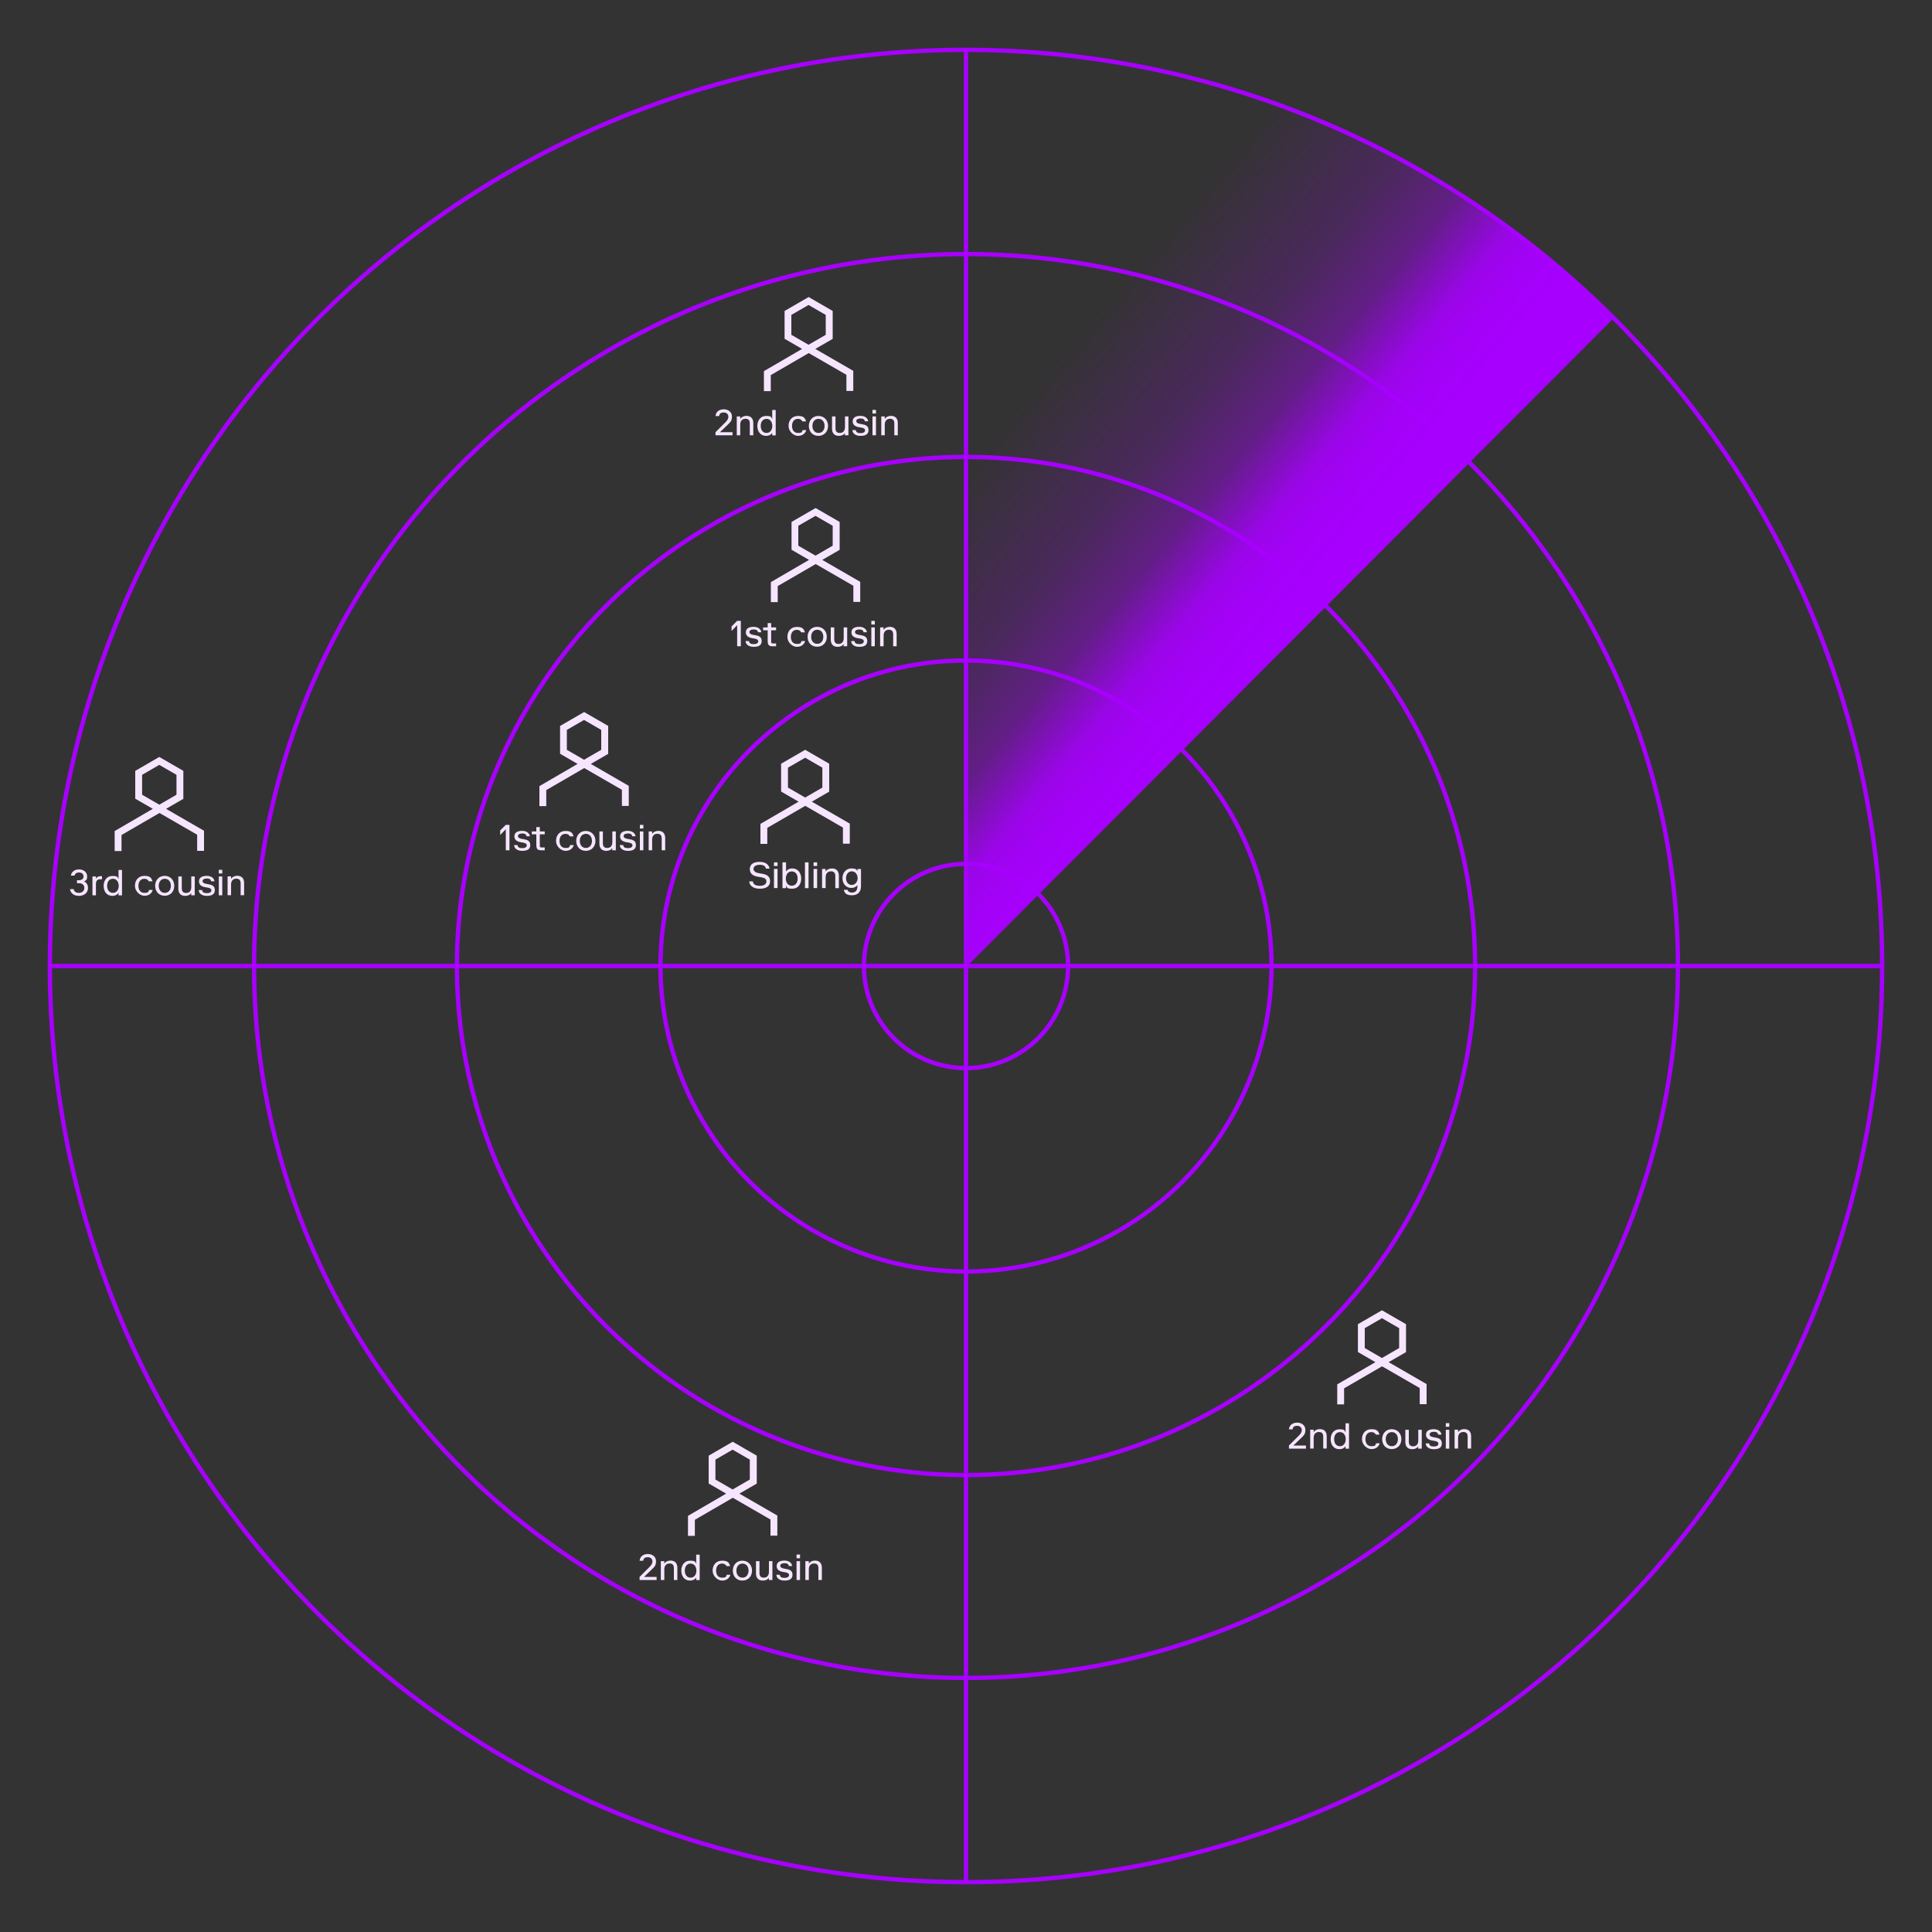
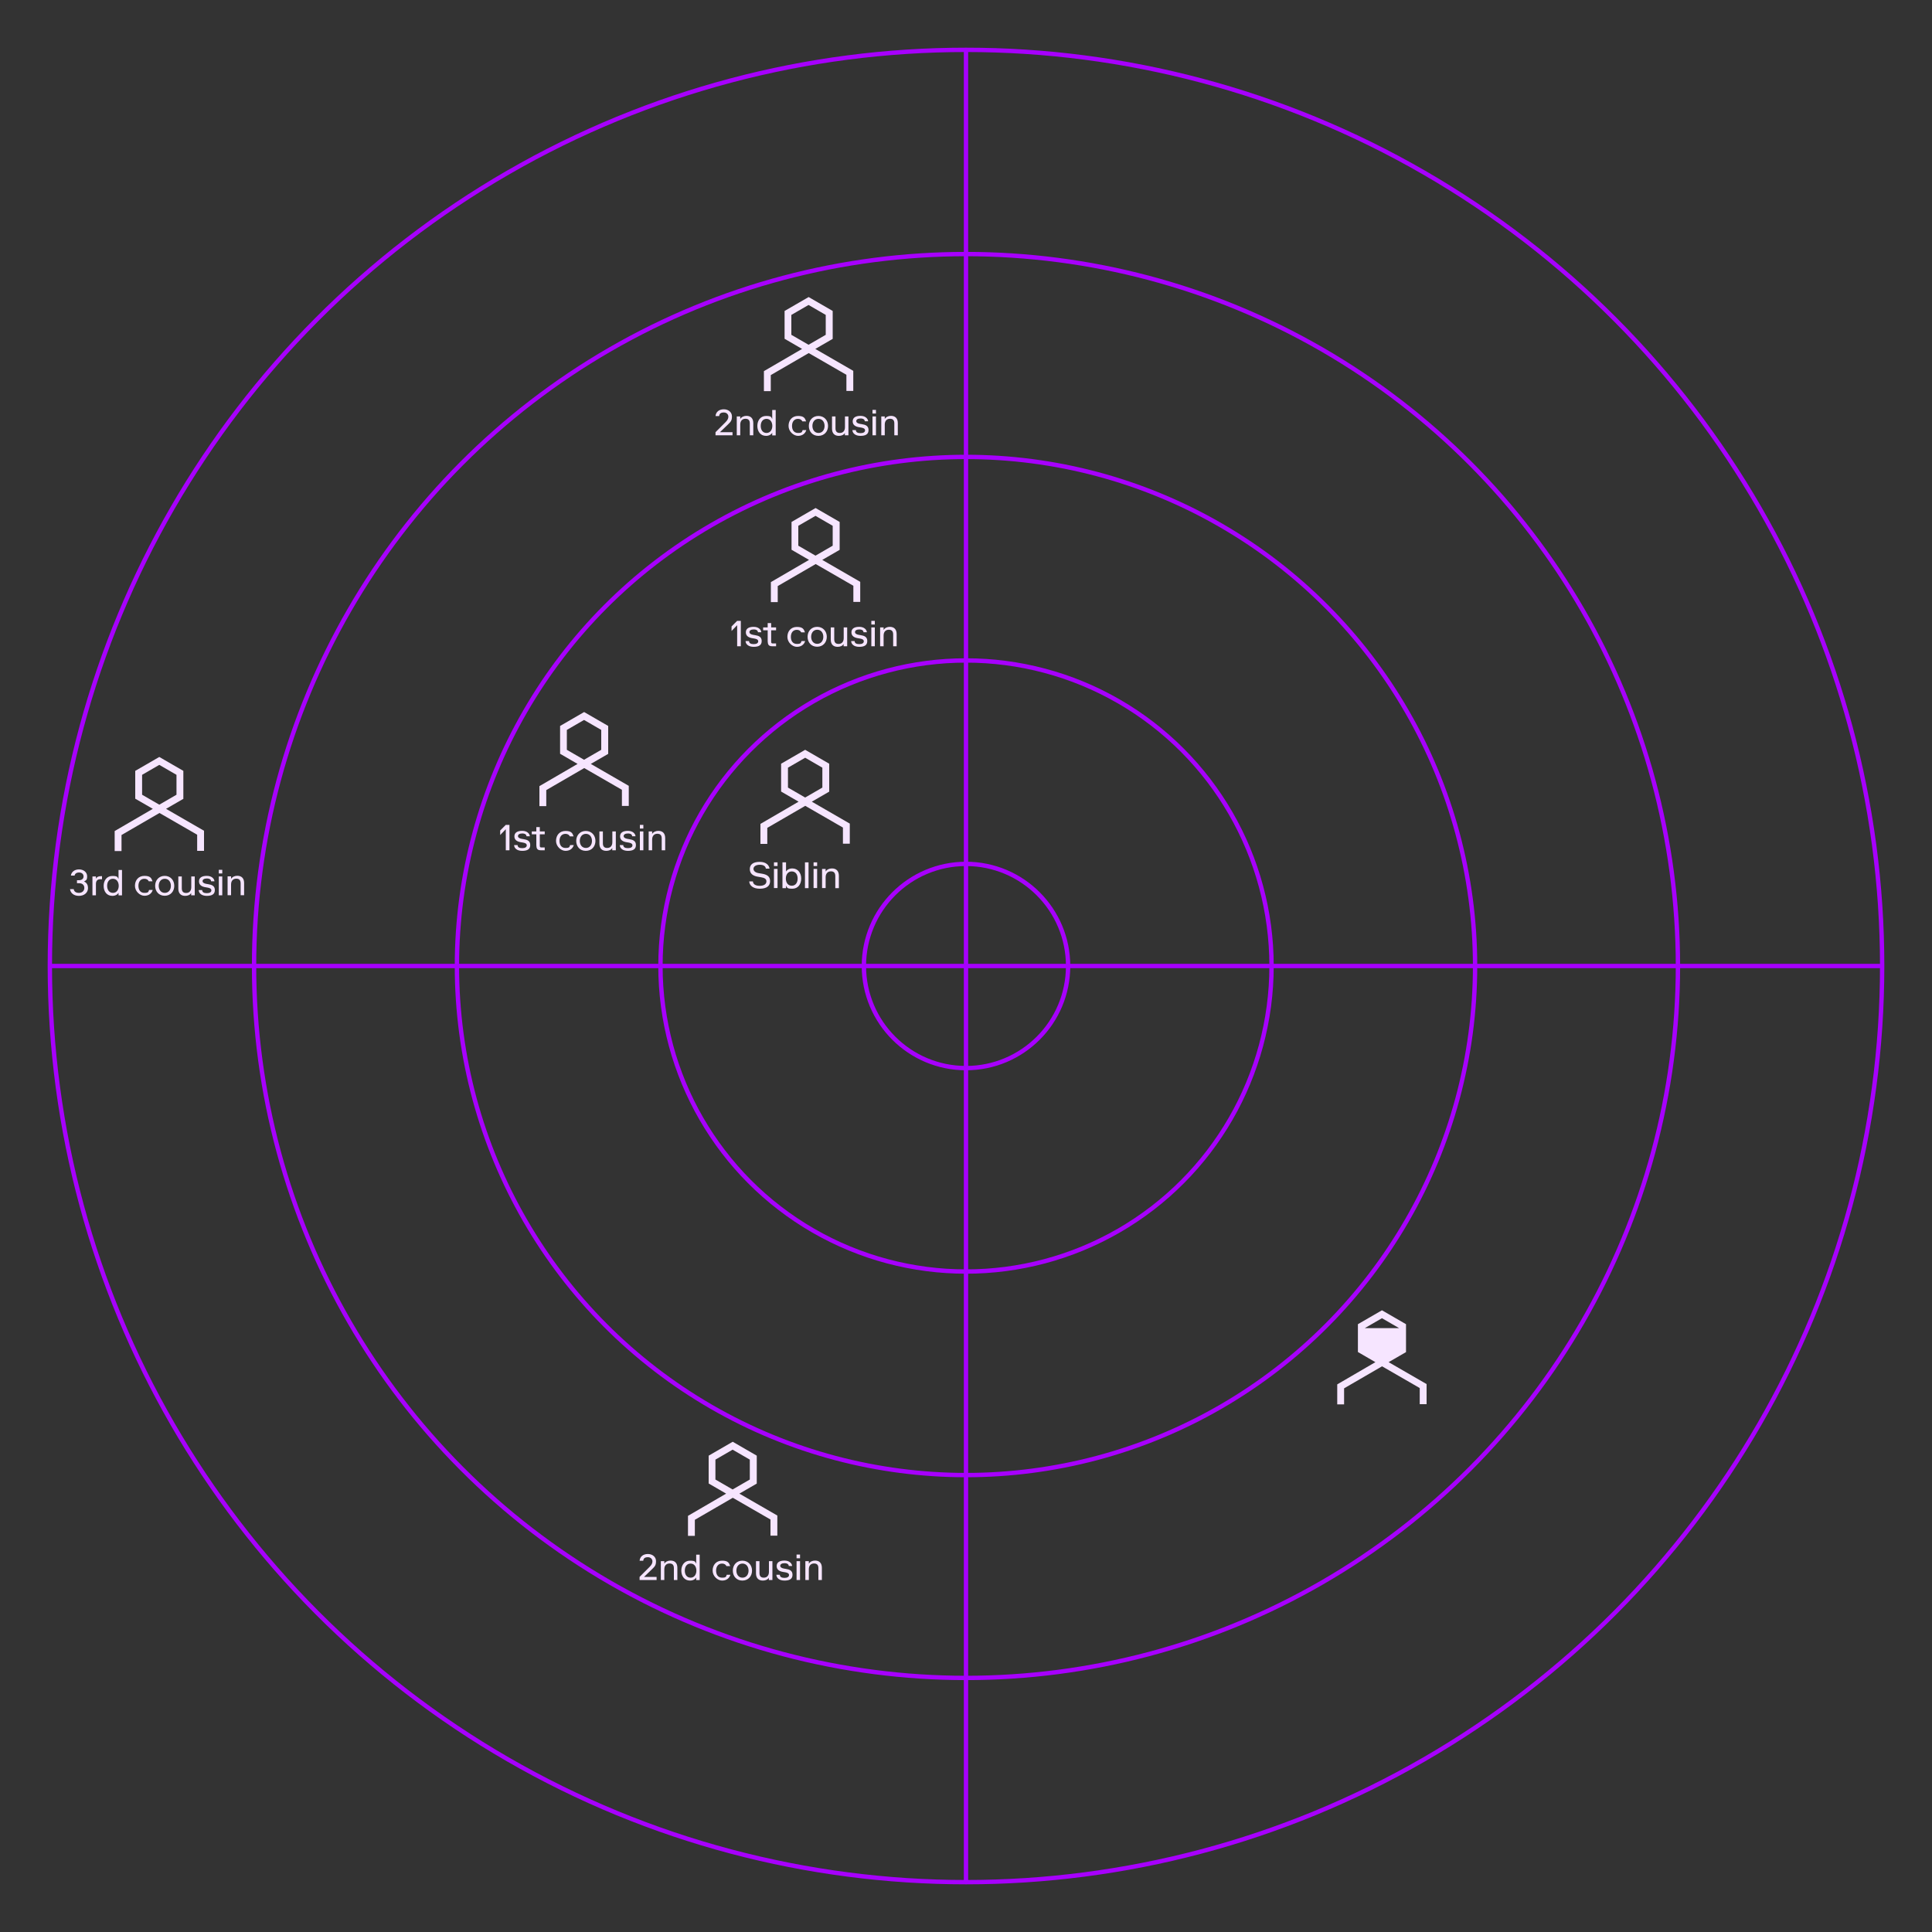
<svg xmlns="http://www.w3.org/2000/svg" id="Layer_1" data-name="Layer 1" version="1.1" viewBox="0 0 2000 2000">
  <rect x="0" y="0" width="2000" height="2000" fill="#333333" stroke="none" />
  <defs>
    <style>
      .sweep {
        fill: url(#linear-gradient);
        stroke-width: 0px;
      }

      .grid {
        fill: none;
        stroke-miterlimit: 10;
        stroke-width: 4.5px;
      }

      .grid {
        stroke: #a700fe;
      }

      .icons {
        fill: #f6e5ff;
        stroke-width: 0px;
      }
    </style>
    <linearGradient id="linear-gradient" x1="839.3" y1="1756" x2="1369" y2="1312.5" gradientTransform="translate(0 2002) scale(1 -1)" gradientUnits="userSpaceOnUse">
      <stop offset=".4" stop-color="#a700fe" stop-opacity="0" />
      <stop offset=".6" stop-color="#a700fe" stop-opacity=".2" />
      <stop offset=".7" stop-color="#a700fe" stop-opacity=".4" />
      <stop offset=".8" stop-color="#a700fe" stop-opacity=".9" />
      <stop offset=".85" stop-color="#a700fe" stop-opacity=".97" />
      <stop offset=".9" stop-color="#a700fe" />
    </linearGradient>
  </defs>
-   <path class="sweep" d="M1001.8,51.9v947.6l668.7-670.1C1499.4,158,1262.9,51.9,1001.8,51.9Z" />
  <circle class="grid" cx="1000" cy="1000" r="105.7" />
  <circle class="grid" cx="1000" cy="1000" r="316.3" />
  <circle class="grid" cx="1000" cy="1000" r="527" />
  <circle class="grid" cx="1000" cy="1000" r="737" />
  <circle class="grid" cx="1000" cy="1000" r="948.4" />
  <path class="grid" d="M1000,51.6v1896.8" />
  <path class="grid" d="M51.6,1000h1896.8" />
-   <path class="icons" d="M1455.5,1399.6v-28.8l-24.9-14.4-24.9,14.4v28.8l18.1,10.5-39.5,23v20.7h7.1v-16.6l39.3-22.8,39,22.5v16.7h7.1v-20.8l-39.3-22.7,18-10.4h0ZM1412.8,1374.9l17.8-10.3,17.8,10.3v20.6l-17.8,10.3-17.8-10.3v-20.6Z" />
-   <path class="icons" d="M1338.1,1479.7h-3.8c.4-4.5,3.9-7,8.6-7s8.4,3,8.4,7.3-1.1,5.5-4.2,8.5l-8.2,7.9h13v3.2h-17.6v-3.2l10.3-10.3c2.1-2.1,3-3.8,3-5.8s-1.5-4.3-4.7-4.3-4.7,1.3-4.8,3.8ZM1359.9,1480v2.6c1.3-2.1,3.8-3.2,6.4-3.2,4.5,0,7.1,2.6,7.1,7.5v12.6h-3.6v-12.2c0-3.2-1.3-4.9-4.5-4.9s-5.4,2.1-5.4,6v11.1h-3.6v-19.5h3.6ZM1393.1,1489.8c0-3.9-2.1-7.3-6-7.3s-6,3.2-6,7.3,2.1,7.3,6,7.3,6-3.4,6-7.3ZM1392.9,1499.6v-2.6c-1.1,1.9-3.4,3.2-6.4,3.2-5.9,0-9-4.7-9-10.3s3.2-10.3,9-10.3,5.3,1.3,6.4,3.2v-9.4h3.6v26.3h-3.6ZM1424.5,1494.1h3.8c-1.1,3.6-4,6-8.6,6s-9.8-4.5-9.8-10.3,3.6-10.3,9.8-10.3,7.2,2.3,8.4,5.6h-3.9c-.7-1.5-2.2-2.6-4.5-2.6-4.3,0-6.2,3.4-6.2,7.3s1.8,7.3,6.2,7.3,4.1-1.2,4.8-3ZM1430.8,1489.8c0-5.8,3.9-10.3,9.9-10.3s10,4.5,10,10.3-3.9,10.3-10,10.3-9.9-4.5-9.9-10.3ZM1447.1,1489.8c0-3.9-2.2-7.3-6.3-7.3s-6.3,3.4-6.3,7.3,2.2,7.3,6.3,7.3,6.3-3.4,6.3-7.3ZM1468.1,1499.6v-2.4c-1.1,2.1-3.6,3-6.2,3-4.5,0-7.1-2.6-7.1-7.5v-12.6h3.6v12.2c0,3.2,1.3,4.9,4.5,4.9s5.3-2.1,5.3-6v-11.1h3.6v19.5h-3.6ZM1484.9,1491.6l-1.8-.3c-4-.6-6.9-2.3-6.9-6.1s2.9-5.7,8.1-5.7,7.7,3,7.9,5.6h-3.5c0-1.7-1.5-2.9-4.4-2.9s-4.4,1.2-4.4,2.7,1.5,2.5,4,2.9l1.8.3c3.9.6,6.9,1.8,6.9,6.1s-3,6-8.3,6-8.3-2.6-8.4-6h3.6c0,2.2,1.8,3.2,4.8,3.2s4.7-1.1,4.7-2.9-1.7-2.5-4.1-2.9ZM1496.7,1499.6v-19.5h3.6v19.5h-3.6ZM1496.7,1477v-3.8h3.6v3.8h-3.6ZM1509.4,1480v2.6c1.3-2.1,3.8-3.2,6.4-3.2,4.5,0,7.1,2.6,7.1,7.5v12.6h-3.6v-12.2c0-3.2-1.3-4.9-4.5-4.9s-5.4,2.1-5.4,6v11.1h-3.6v-19.5h3.6Z" />
+   <path class="icons" d="M1455.5,1399.6v-28.8l-24.9-14.4-24.9,14.4v28.8l18.1,10.5-39.5,23v20.7h7.1v-16.6l39.3-22.8,39,22.5v16.7h7.1v-20.8l-39.3-22.7,18-10.4h0ZM1412.8,1374.9l17.8-10.3,17.8,10.3v20.6v-20.6Z" />
  <path class="icons" d="M189.8,826.8v-28.8l-24.9-14.4-24.9,14.4v28.8l18.2,10.5-39.5,23v20.7h7.1v-16.6l39.3-22.8,39,22.5v16.7h7.1v-20.8l-39.3-22.7,18-10.4h0ZM147.1,802.1l17.8-10.3,17.8,10.3v20.6l-17.8,10.3-17.8-10.3v-20.6Z" />
  <path class="icons" d="M79.7,914.4v-3.2h2.1c2.8,0,4.7-1.5,4.7-3.9s-1.7-4.1-4.7-4.1-4.4,1.7-4.6,3.2h-3.8c.4-3.6,3.6-6.4,8.4-6.4s8.4,3,8.4,7.1-1.1,4.1-3.2,5.4c3,1.3,4.1,3.9,4.1,6.8,0,4.7-3.8,8.1-9.4,8.1s-8.8-3.2-9.2-7h3.8c.3,2.1,1.8,3.9,5.4,3.9s5.6-2.4,5.6-5.1-1.7-4.9-5.4-4.9h-2.3ZM105.6,910.2h-2c-2.6,0-4.3,1.5-4.3,4.9v11.7h-3.6v-19.5h3.6v2.3c.9-1.7,2.4-2.6,5.3-2.6h1v3.4ZM122.9,917c0-3.9-2.1-7.3-6-7.3s-6,3.2-6,7.3,2.1,7.3,6,7.3,6-3.4,6-7.3ZM122.7,926.8v-2.6c-1.1,1.9-3.4,3.2-6.4,3.2-5.9,0-9-4.7-9-10.3s3.2-10.3,9-10.3,5.3,1.3,6.4,3.2v-9.4h3.6v26.3h-3.6ZM154.3,921.3h3.8c-1.1,3.6-4,6-8.6,6s-9.8-4.5-9.8-10.3,3.6-10.3,9.8-10.3,7.2,2.3,8.4,5.6h-3.9c-.7-1.5-2.2-2.6-4.5-2.6-4.3,0-6.2,3.4-6.2,7.3s1.8,7.3,6.2,7.3,4.1-1.2,4.8-3ZM160.6,917c0-5.8,3.9-10.3,9.9-10.3s9.9,4.5,9.9,10.3-3.9,10.3-9.9,10.3-9.9-4.5-9.9-10.3ZM176.9,917c0-3.9-2.2-7.3-6.3-7.3s-6.3,3.4-6.3,7.3,2.2,7.3,6.3,7.3,6.3-3.4,6.3-7.3ZM197.9,926.8v-2.4c-1.1,2.1-3.6,3-6.2,3-4.5,0-7.1-2.6-7.1-7.5v-12.6h3.6v12.2c0,3.2,1.3,4.9,4.5,4.9s5.3-2.1,5.3-6v-11.1h3.6v19.5h-3.6ZM214.7,918.8l-1.8-.3c-4-.6-6.9-2.3-6.9-6.1s2.9-5.7,8.1-5.7,7.7,3,7.9,5.6h-3.5c0-1.7-1.5-2.9-4.4-2.9s-4.4,1.2-4.4,2.7,1.5,2.5,4,2.9l1.8.3c3.9.6,6.9,1.8,6.9,6.1s-3,6-8.3,6-8.3-2.6-8.4-6h3.6c0,2.2,1.8,3.2,4.8,3.2s4.7-1.1,4.7-2.9-1.7-2.5-4.1-2.9ZM226.5,926.8v-19.5h3.6v19.5h-3.6ZM226.5,904.2v-3.8h3.6v3.8h-3.6ZM239.2,907.2v2.6c1.3-2.1,3.8-3.2,6.4-3.2,4.5,0,7.1,2.6,7.1,7.5v12.6h-3.6v-12.2c0-3.2-1.3-4.9-4.5-4.9s-5.4,2.1-5.4,6v11.1h-3.6v-19.5h3.6Z" />
  <path class="icons" d="M783.4,1535.7v-28.8l-24.9-14.4-24.9,14.4v28.8l18.1,10.5-39.5,23v20.7h7.1v-16.6l39.3-22.8,39,22.5v16.7h7.1v-20.8l-39.3-22.7,18-10.4h0ZM740.6,1511l17.8-10.3,17.8,10.3v20.6l-17.8,10.3-17.8-10.3v-20.6Z" />
  <path class="icons" d="M665.9,1615.7h-3.8c.4-4.5,3.9-7,8.6-7s8.4,3,8.4,7.3-1.1,5.5-4.2,8.5l-8.2,7.9h13v3.2h-17.6v-3.2l10.3-10.3c2.1-2.1,3-3.8,3-5.8s-1.5-4.3-4.7-4.3-4.7,1.3-4.8,3.8ZM687.7,1616.1v2.6c1.3-2.1,3.8-3.2,6.4-3.2,4.5,0,7.1,2.6,7.1,7.5v12.6h-3.6v-12.2c0-3.2-1.3-4.9-4.5-4.9s-5.4,2.1-5.4,6v11.1h-3.6v-19.5h3.6ZM720.9,1625.9c0-3.9-2.1-7.3-6-7.3s-6,3.2-6,7.3,2.1,7.3,6,7.3,6-3.4,6-7.3ZM720.7,1635.6v-2.6c-1.1,1.9-3.4,3.2-6.4,3.2-5.9,0-9-4.7-9-10.3s3.2-10.3,9-10.3,5.3,1.3,6.4,3.2v-9.4h3.6v26.3h-3.6ZM752.3,1630.2h3.8c-1.1,3.6-4,6-8.6,6s-9.8-4.5-9.8-10.3,3.6-10.3,9.8-10.3,7.2,2.3,8.4,5.6h-3.9c-.7-1.5-2.2-2.6-4.5-2.6-4.3,0-6.2,3.4-6.2,7.3s1.8,7.3,6.2,7.3,4.1-1.2,4.8-3ZM758.6,1625.9c0-5.8,3.9-10.3,9.9-10.3s10,4.5,10,10.3-3.9,10.3-10,10.3-9.9-4.5-9.9-10.3ZM774.9,1625.9c0-3.9-2.2-7.3-6.3-7.3s-6.3,3.4-6.3,7.3,2.2,7.3,6.3,7.3,6.3-3.4,6.3-7.3ZM795.9,1635.6v-2.4c-1.1,2.1-3.6,3-6.2,3-4.5,0-7.1-2.6-7.1-7.5v-12.6h3.6v12.2c0,3.2,1.3,4.9,4.5,4.9s5.3-2.1,5.3-6v-11.1h3.6v19.5h-3.6ZM812.7,1627.6l-1.8-.3c-4-.6-6.9-2.3-6.9-6.1s2.9-5.7,8.1-5.7,7.7,3,7.9,5.6h-3.5c0-1.7-1.5-2.9-4.4-2.9s-4.4,1.2-4.4,2.7,1.5,2.5,4,2.9l1.8.3c3.9.6,6.9,1.8,6.9,6.1s-3,6-8.3,6-8.3-2.6-8.4-6h3.6c0,2.2,1.8,3.2,4.8,3.2s4.7-1.1,4.7-2.9-1.7-2.5-4.1-2.9ZM824.6,1635.6v-19.5h3.6v19.5h-3.6ZM824.6,1613.1v-3.8h3.6v3.8h-3.6ZM837.3,1616.1v2.6c1.3-2.1,3.8-3.2,6.4-3.2,4.5,0,7.1,2.6,7.1,7.5v12.6h-3.6v-12.2c0-3.2-1.3-4.9-4.5-4.9s-5.4,2.1-5.4,6v11.1h-3.6v-19.5h3.6Z" />
  <path class="icons" d="M862,350.7v-28.8l-24.9-14.4-24.9,14.4v28.8l18.1,10.5-39.5,23v20.7h7.1v-16.6l39.3-22.8,39,22.5v16.7h7.1v-20.8l-39.3-22.7,18-10.4h0ZM819.2,326l17.8-10.3,17.8,10.3v20.6l-17.8,10.3-17.8-10.3v-20.6Z" />
  <path class="icons" d="M744.5,430.7h-3.8c.4-4.5,3.9-7,8.6-7s8.4,3,8.4,7.3-1.1,5.5-4.2,8.5l-8.2,7.9h13v3.2h-17.6v-3.2l10.3-10.3c2.1-2.1,3-3.8,3-5.8s-1.5-4.3-4.7-4.3-4.7,1.3-4.8,3.8ZM766.3,431.1v2.6c1.3-2.1,3.8-3.2,6.4-3.2,4.5,0,7.1,2.6,7.1,7.5v12.6h-3.6v-12.2c0-3.2-1.3-4.9-4.5-4.9s-5.4,2.1-5.4,6v11.1h-3.6v-19.5h3.6ZM799.5,440.9c0-3.9-2.1-7.3-6-7.3s-6,3.2-6,7.3,2.1,7.3,6,7.3,6-3.4,6-7.3ZM799.4,450.6v-2.6c-1.1,1.9-3.4,3.2-6.4,3.2-5.9,0-9-4.7-9-10.3s3.2-10.3,9-10.3,5.3,1.3,6.4,3.2v-9.4h3.6v26.3h-3.6ZM830.9,445.2h3.8c-1.1,3.6-4,6-8.6,6s-9.8-4.5-9.8-10.3,3.6-10.3,9.8-10.3,7.2,2.3,8.4,5.6h-3.9c-.7-1.5-2.2-2.6-4.5-2.6-4.3,0-6.2,3.4-6.2,7.3s1.8,7.3,6.2,7.3,4.1-1.2,4.8-3ZM837.3,440.9c0-5.8,3.9-10.3,9.9-10.3s10,4.5,10,10.3-3.9,10.3-10,10.3-9.9-4.5-9.9-10.3ZM853.6,440.9c0-3.9-2.2-7.3-6.3-7.3s-6.3,3.4-6.3,7.3,2.2,7.3,6.3,7.3,6.3-3.4,6.3-7.3ZM874.6,450.6v-2.4c-1.1,2.1-3.6,3-6.2,3-4.5,0-7.1-2.6-7.1-7.5v-12.6h3.6v12.2c0,3.2,1.3,4.9,4.5,4.9s5.3-2.1,5.3-6v-11.1h3.6v19.5h-3.6ZM891.4,442.6l-1.8-.3c-4-.6-6.9-2.3-6.9-6.1s2.9-5.7,8.1-5.7,7.7,3,7.9,5.6h-3.5c0-1.7-1.5-2.9-4.4-2.9s-4.4,1.2-4.4,2.7,1.5,2.5,4,2.9l1.8.3c3.9.6,6.9,1.8,6.9,6.1s-3,6-8.3,6-8.3-2.6-8.4-6h3.6c0,2.2,1.8,3.2,4.8,3.2s4.7-1.1,4.7-2.9-1.7-2.5-4.1-2.9ZM903.2,450.6v-19.5h3.6v19.5h-3.6ZM903.2,428.1v-3.8h3.6v3.8h-3.6ZM915.9,431.1v2.6c1.3-2.1,3.8-3.2,6.4-3.2,4.5,0,7.1,2.6,7.1,7.5v12.6h-3.6v-12.2c0-3.2-1.3-4.9-4.5-4.9s-5.4,2.1-5.4,6v11.1h-3.6v-19.5h3.6Z" />
  <path class="icons" d="M629.6,780.3v-28.8l-24.9-14.4-24.9,14.4v28.8l18.1,10.5-39.5,23v20.7h7.1v-16.6l39.3-22.8,39,22.5v16.7h7.1v-20.8l-39.3-22.7,18-10.4h0ZM586.8,755.6l17.8-10.3,17.8,10.3v20.6l-17.8,10.3-17.8-10.3v-20.6Z" />
  <path class="icons" d="M527.4,880.2h-3.8v-21.8l-5.8,6v-4.7l5.8-5.8h3.8v26.3ZM541.2,872.2l-1.8-.3c-4-.6-6.9-2.3-6.9-6.1s2.9-5.7,8.1-5.7,7.7,3,7.9,5.6h-3.5c0-1.7-1.5-2.9-4.4-2.9s-4.4,1.2-4.4,2.7,1.5,2.5,4,2.9l1.8.3c3.9.6,6.9,1.8,6.9,6.1s-3,6-8.3,6-8.3-2.6-8.4-6h3.6c0,2.2,1.8,3.2,4.8,3.2s4.7-1.1,4.7-2.9-1.7-2.5-4.1-2.9ZM555.2,875.5v-11.8h-4.7v-3h4.7v-4.5h3.6v4.5h5.1v3h-5.1v11.8c0,1.3.4,1.8,1.7,1.8h3.4v2.9h-4.1c-3.4,0-4.5-1.7-4.5-4.7ZM590.2,874.8h3.8c-1.1,3.6-4,6-8.6,6s-9.8-4.5-9.8-10.3,3.6-10.3,9.8-10.3,7.2,2.3,8.4,5.6h-3.9c-.7-1.5-2.2-2.6-4.5-2.6-4.3,0-6.2,3.4-6.2,7.3s1.8,7.3,6.2,7.3,4.1-1.2,4.8-3ZM596.5,870.5c0-5.8,3.9-10.3,9.9-10.3s10,4.5,10,10.3-3.9,10.3-10,10.3-9.9-4.5-9.9-10.3ZM612.8,870.5c0-3.9-2.2-7.3-6.3-7.3s-6.3,3.4-6.3,7.3,2.2,7.3,6.3,7.3,6.3-3.4,6.3-7.3ZM633.8,880.2v-2.4c-1.1,2.1-3.6,3-6.2,3-4.5,0-7.1-2.6-7.1-7.5v-12.6h3.6v12.2c0,3.2,1.3,4.9,4.5,4.9s5.3-2.1,5.3-6v-11.1h3.6v19.5h-3.6ZM650.6,872.2l-1.8-.3c-4-.6-6.9-2.3-6.9-6.1s2.9-5.7,8.1-5.7,7.7,3,7.9,5.6h-3.5c0-1.7-1.5-2.9-4.4-2.9s-4.4,1.2-4.4,2.7,1.5,2.5,4,2.9l1.8.3c3.9.6,6.9,1.8,6.9,6.1s-3,6-8.3,6-8.3-2.6-8.4-6h3.6c0,2.2,1.8,3.2,4.8,3.2s4.7-1.1,4.7-2.9-1.7-2.5-4.1-2.9ZM662.4,880.2v-19.5h3.6v19.5h-3.6ZM662.4,857.7v-3.8h3.6v3.8h-3.6ZM675.1,860.7v2.6c1.3-2.1,3.8-3.2,6.4-3.2,4.5,0,7.1,2.6,7.1,7.5v12.6h-3.6v-12.2c0-3.2-1.3-4.9-4.5-4.9s-5.4,2.1-5.4,6v11.1h-3.6v-19.5h3.6Z" />
  <path class="icons" d="M869.2,569.1v-28.8l-24.9-14.4-24.9,14.4v28.8l18.1,10.5-39.5,23v20.7h7.1v-16.6l39.3-22.8,39,22.5v16.7h7.1v-20.8l-39.3-22.7,18-10.4h0ZM826.4,544.3l17.8-10.3,17.8,10.3v20.6l-17.8,10.3-17.8-10.3v-20.6Z" />
  <path class="icons" d="M766.9,669h-3.8v-21.8l-5.8,6v-4.7l5.8-5.8h3.8v26.3ZM780.8,661l-1.8-.3c-4-.6-6.9-2.3-6.9-6.1s2.9-5.7,8.1-5.7,7.7,3,7.9,5.6h-3.5c0-1.7-1.5-2.9-4.4-2.9s-4.4,1.2-4.4,2.7,1.5,2.5,4,2.9l1.8.3c3.9.6,6.9,1.8,6.9,6.1s-3,6-8.3,6-8.3-2.6-8.4-6h3.6c0,2.2,1.8,3.2,4.8,3.2s4.7-1.1,4.7-2.9-1.7-2.5-4.1-2.9ZM794.7,664.3v-11.8h-4.7v-3h4.7v-4.5h3.6v4.5h5.1v3h-5.1v11.8c0,1.3.4,1.8,1.7,1.8h3.4v2.9h-4.1c-3.4,0-4.5-1.7-4.5-4.7ZM829.7,663.6h3.8c-1.1,3.6-4,6-8.6,6s-9.8-4.5-9.8-10.3,3.6-10.3,9.8-10.3,7.2,2.3,8.4,5.6h-3.9c-.7-1.5-2.2-2.6-4.5-2.6-4.3,0-6.2,3.4-6.2,7.3s1.8,7.3,6.2,7.3,4.1-1.2,4.8-3ZM836,659.2c0-5.8,3.9-10.3,9.9-10.3s10,4.5,10,10.3-3.9,10.3-10,10.3-9.9-4.5-9.9-10.3ZM852.3,659.2c0-3.9-2.2-7.3-6.3-7.3s-6.3,3.4-6.3,7.3,2.2,7.3,6.3,7.3,6.3-3.4,6.3-7.3ZM873.3,669v-2.4c-1.1,2.1-3.6,3-6.2,3-4.5,0-7.1-2.6-7.1-7.5v-12.6h3.6v12.2c0,3.2,1.3,4.9,4.5,4.9s5.3-2.1,5.3-6v-11.1h3.6v19.5h-3.6ZM890.1,661l-1.8-.3c-4-.6-6.9-2.3-6.9-6.1s2.9-5.7,8.1-5.7,7.7,3,7.9,5.6h-3.5c0-1.7-1.5-2.9-4.4-2.9s-4.4,1.2-4.4,2.7,1.5,2.5,4,2.9l1.8.3c3.9.6,6.9,1.8,6.9,6.1s-3,6-8.3,6-8.3-2.6-8.4-6h3.6c0,2.2,1.8,3.2,4.8,3.2s4.7-1.1,4.7-2.9-1.7-2.5-4.1-2.9ZM902,669v-19.5h3.6v19.5h-3.6ZM902,646.5v-3.8h3.6v3.8h-3.6ZM914.7,649.5v2.6c1.3-2.1,3.8-3.2,6.4-3.2,4.5,0,7.1,2.6,7.1,7.5v12.6h-3.6v-12.2c0-3.2-1.3-4.9-4.5-4.9s-5.4,2.1-5.4,6v11.1h-3.6v-19.5h3.6Z" />
  <path class="icons" d="M858.4,819.4v-28.8l-24.9-14.4-24.9,14.4v28.8l18.1,10.5-39.5,23v20.7h7.1v-16.6l39.3-22.8,39,22.5v16.7h7.1v-20.8l-39.3-22.7,18-10.4h0ZM815.7,794.7l17.8-10.3,17.8,10.3v20.6l-17.8,10.3-17.8-10.3v-20.6Z" />
  <g>
    <path class="icons" d="M796.7,899.2h-3.9c-.2-2.1-1.9-4-6.2-4s-6.6,1.9-6.6,4.2,2.1,4,5.5,4.5l3,.5c5.1.8,8.7,2.6,8.7,7.7s-3.7,7.9-10.7,7.9-10.7-3.4-10.9-7.6h3.8c.2,2.9,2.6,4.6,7.1,4.6s6.9-1.9,6.9-4.6-2.2-3.7-5.7-4.3l-3-.5c-5.2-.8-8.5-3.2-8.5-7.9s3.3-7.5,10.3-7.5,9.8,3.9,10.1,7Z" />
    <path class="icons" d="M801.2,892.7h3.7v3.8h-3.7v-3.8ZM801.2,899.5h3.7v19.8h-3.7v-19.8Z" />
    <path class="icons" d="M813.7,919.4h-3.7v-26.7h3.7v9.5c1.1-1.9,3.4-3.2,6.5-3.2,5.9,0,9.2,4.8,9.2,10.5s-3.2,10.5-9.2,10.5-5.3-1.3-6.5-3.2v2.7ZM819.6,916.9c4,0,6.1-3.2,6.1-7.4s-2.1-7.4-6.1-7.4-6.1,3.4-6.1,7.4,2.1,7.4,6.1,7.4Z" />
    <path class="icons" d="M833.3,892.7h3.7v26.7h-3.7v-26.7Z" />
    <path class="icons" d="M842.2,892.7h3.7v3.8h-3.7v-3.8ZM842.2,899.5h3.7v19.8h-3.7v-19.8Z" />
    <path class="icons" d="M854.7,902.2c1.3-2.1,3.8-3.2,6.5-3.2,4.6,0,7.2,2.7,7.2,7.6v12.8h-3.7v-12.4c0-3.2-1.3-5-4.5-5s-5.5,2.1-5.5,6.1v11.2h-3.7v-19.8h3.7v2.7Z" />
-     <path class="icons" d="M887.6,916.3c-.8,1.1-2.9,2.9-6.3,2.9-5.6,0-9.2-4.6-9.2-10.1s3.6-10.1,9.2-10.1,5.5,1.7,6.3,2.9v-2.3h3.7v17.7c0,6.3-3.6,9.5-9.4,9.5s-7.7-2.3-8.4-5.7h3.8c.3,1.4,1.8,2.9,4.6,2.9,4.2,0,5.7-2.7,5.7-6.7v-1ZM881.7,902c-3.6,0-5.9,3.2-5.9,7.1s2.3,7,5.9,7,6.1-3.2,6.1-7-2.3-7.1-6.1-7.1Z" />
  </g>
</svg>